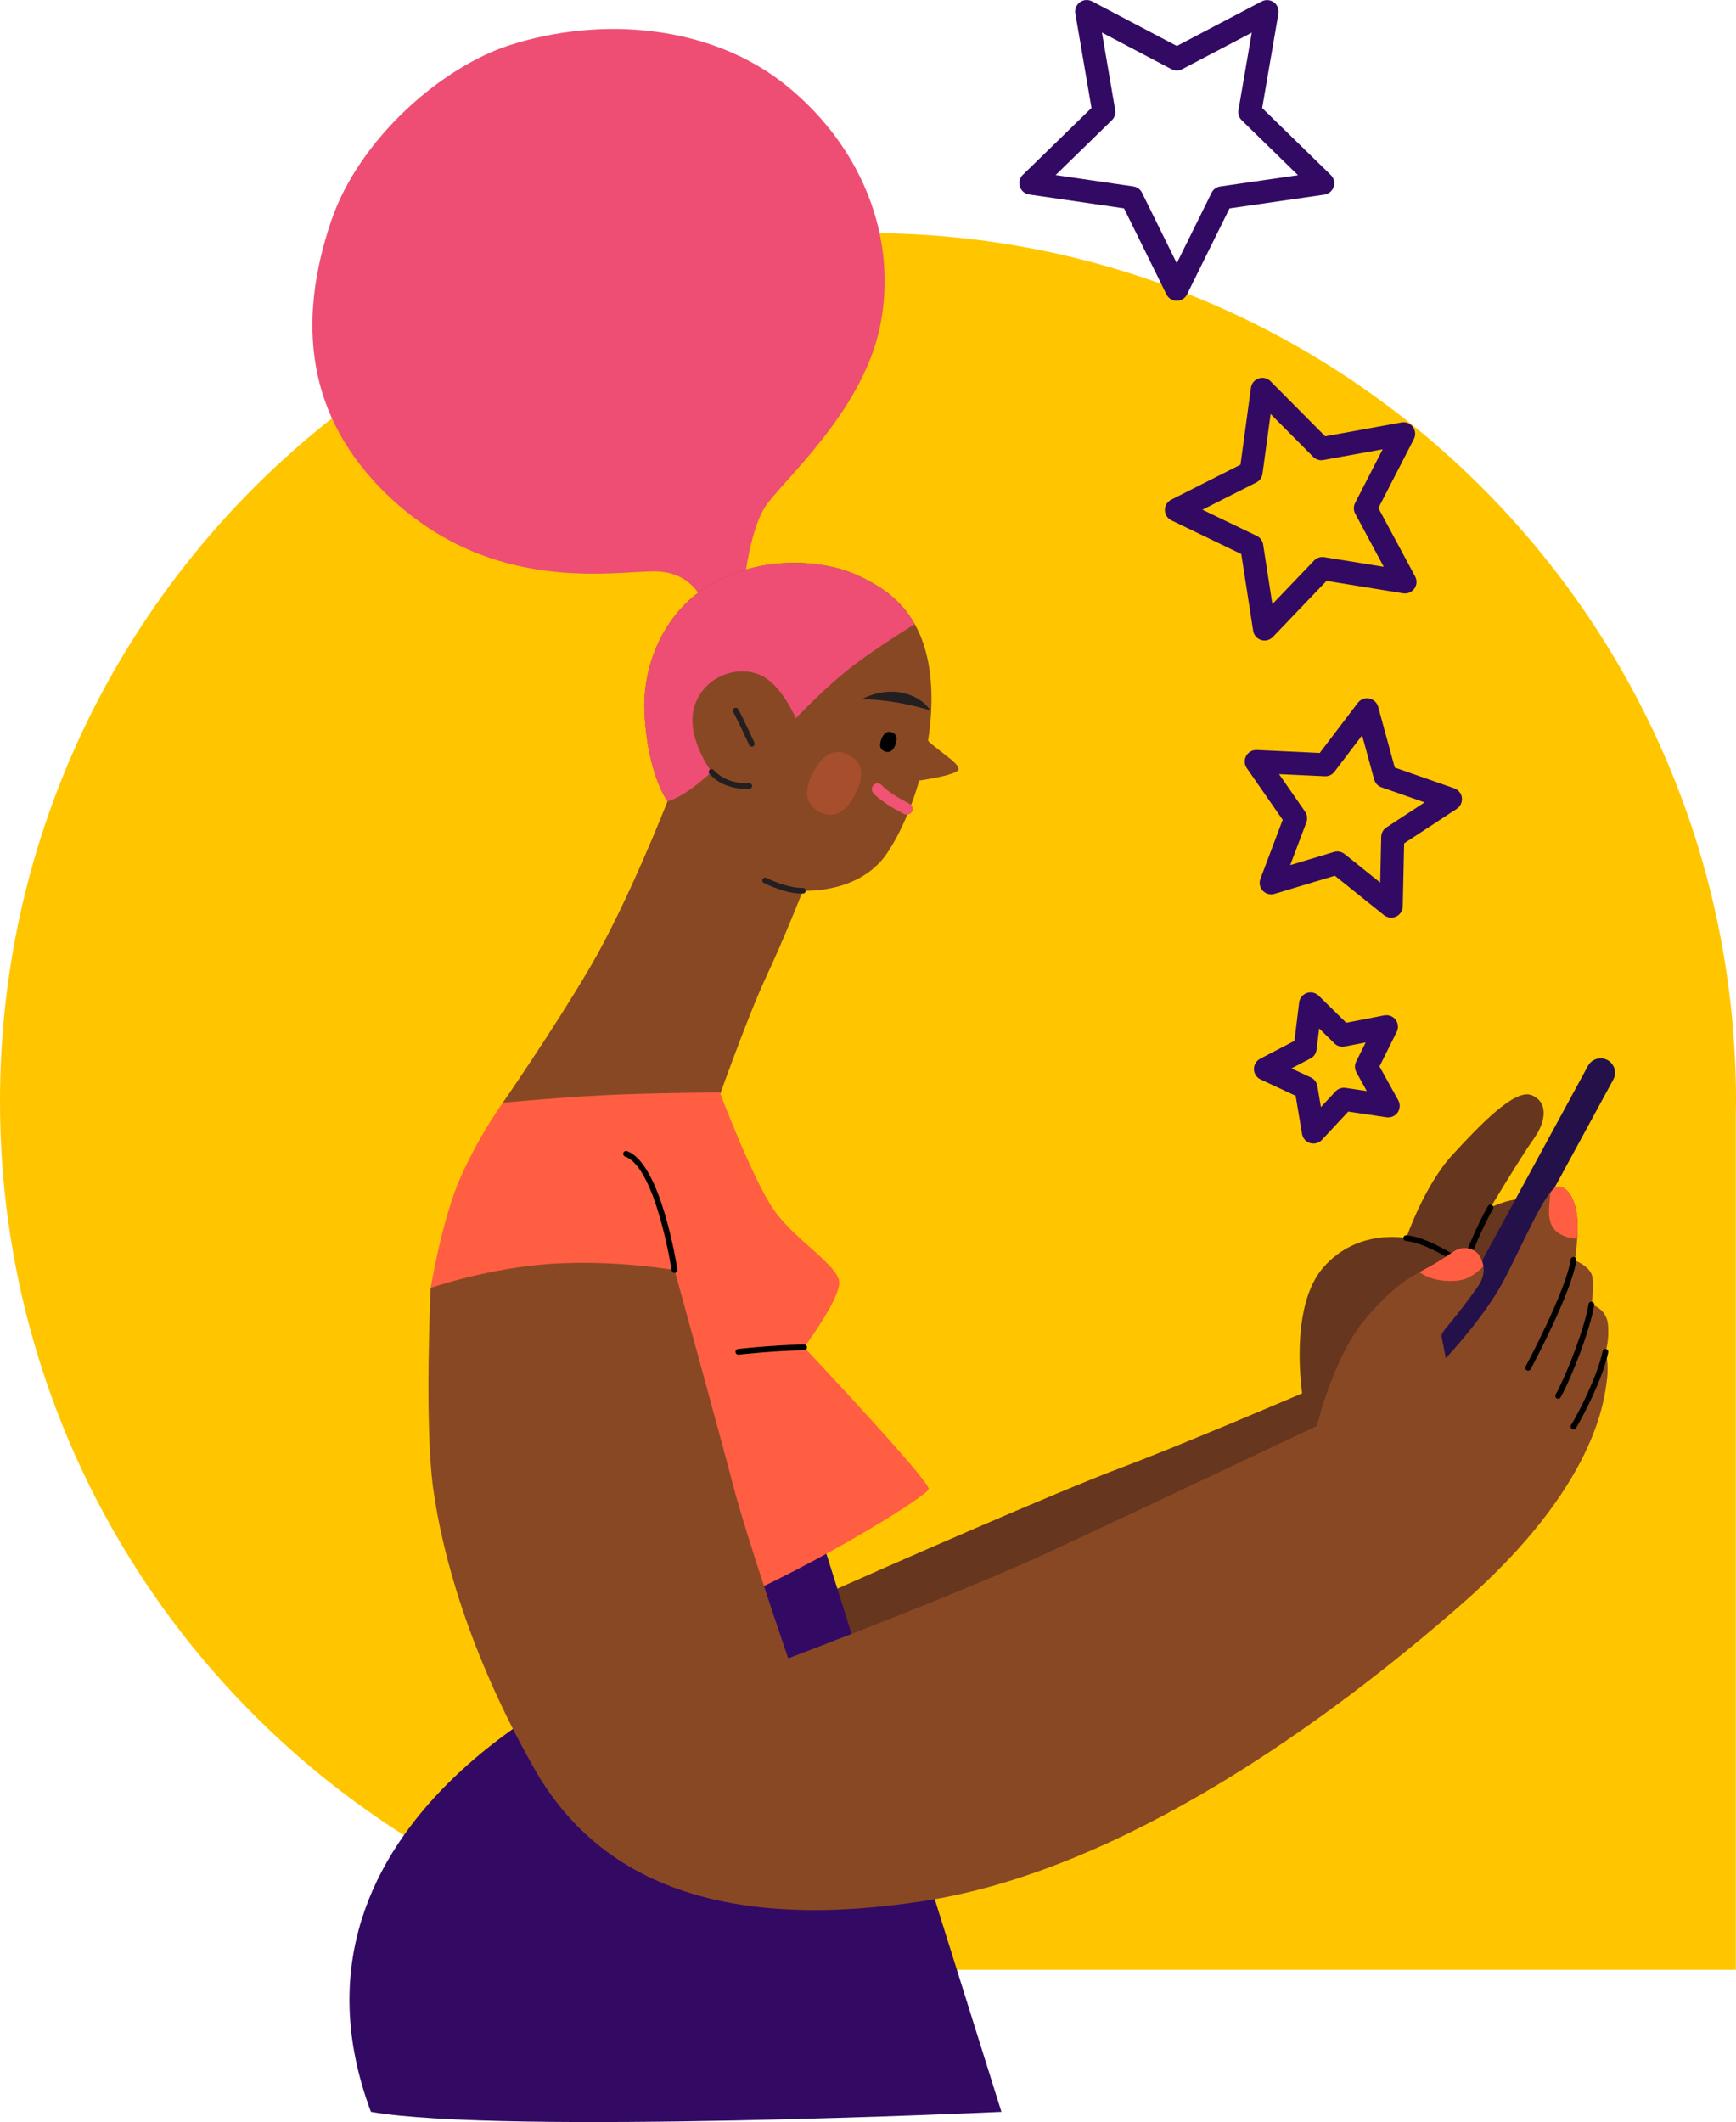
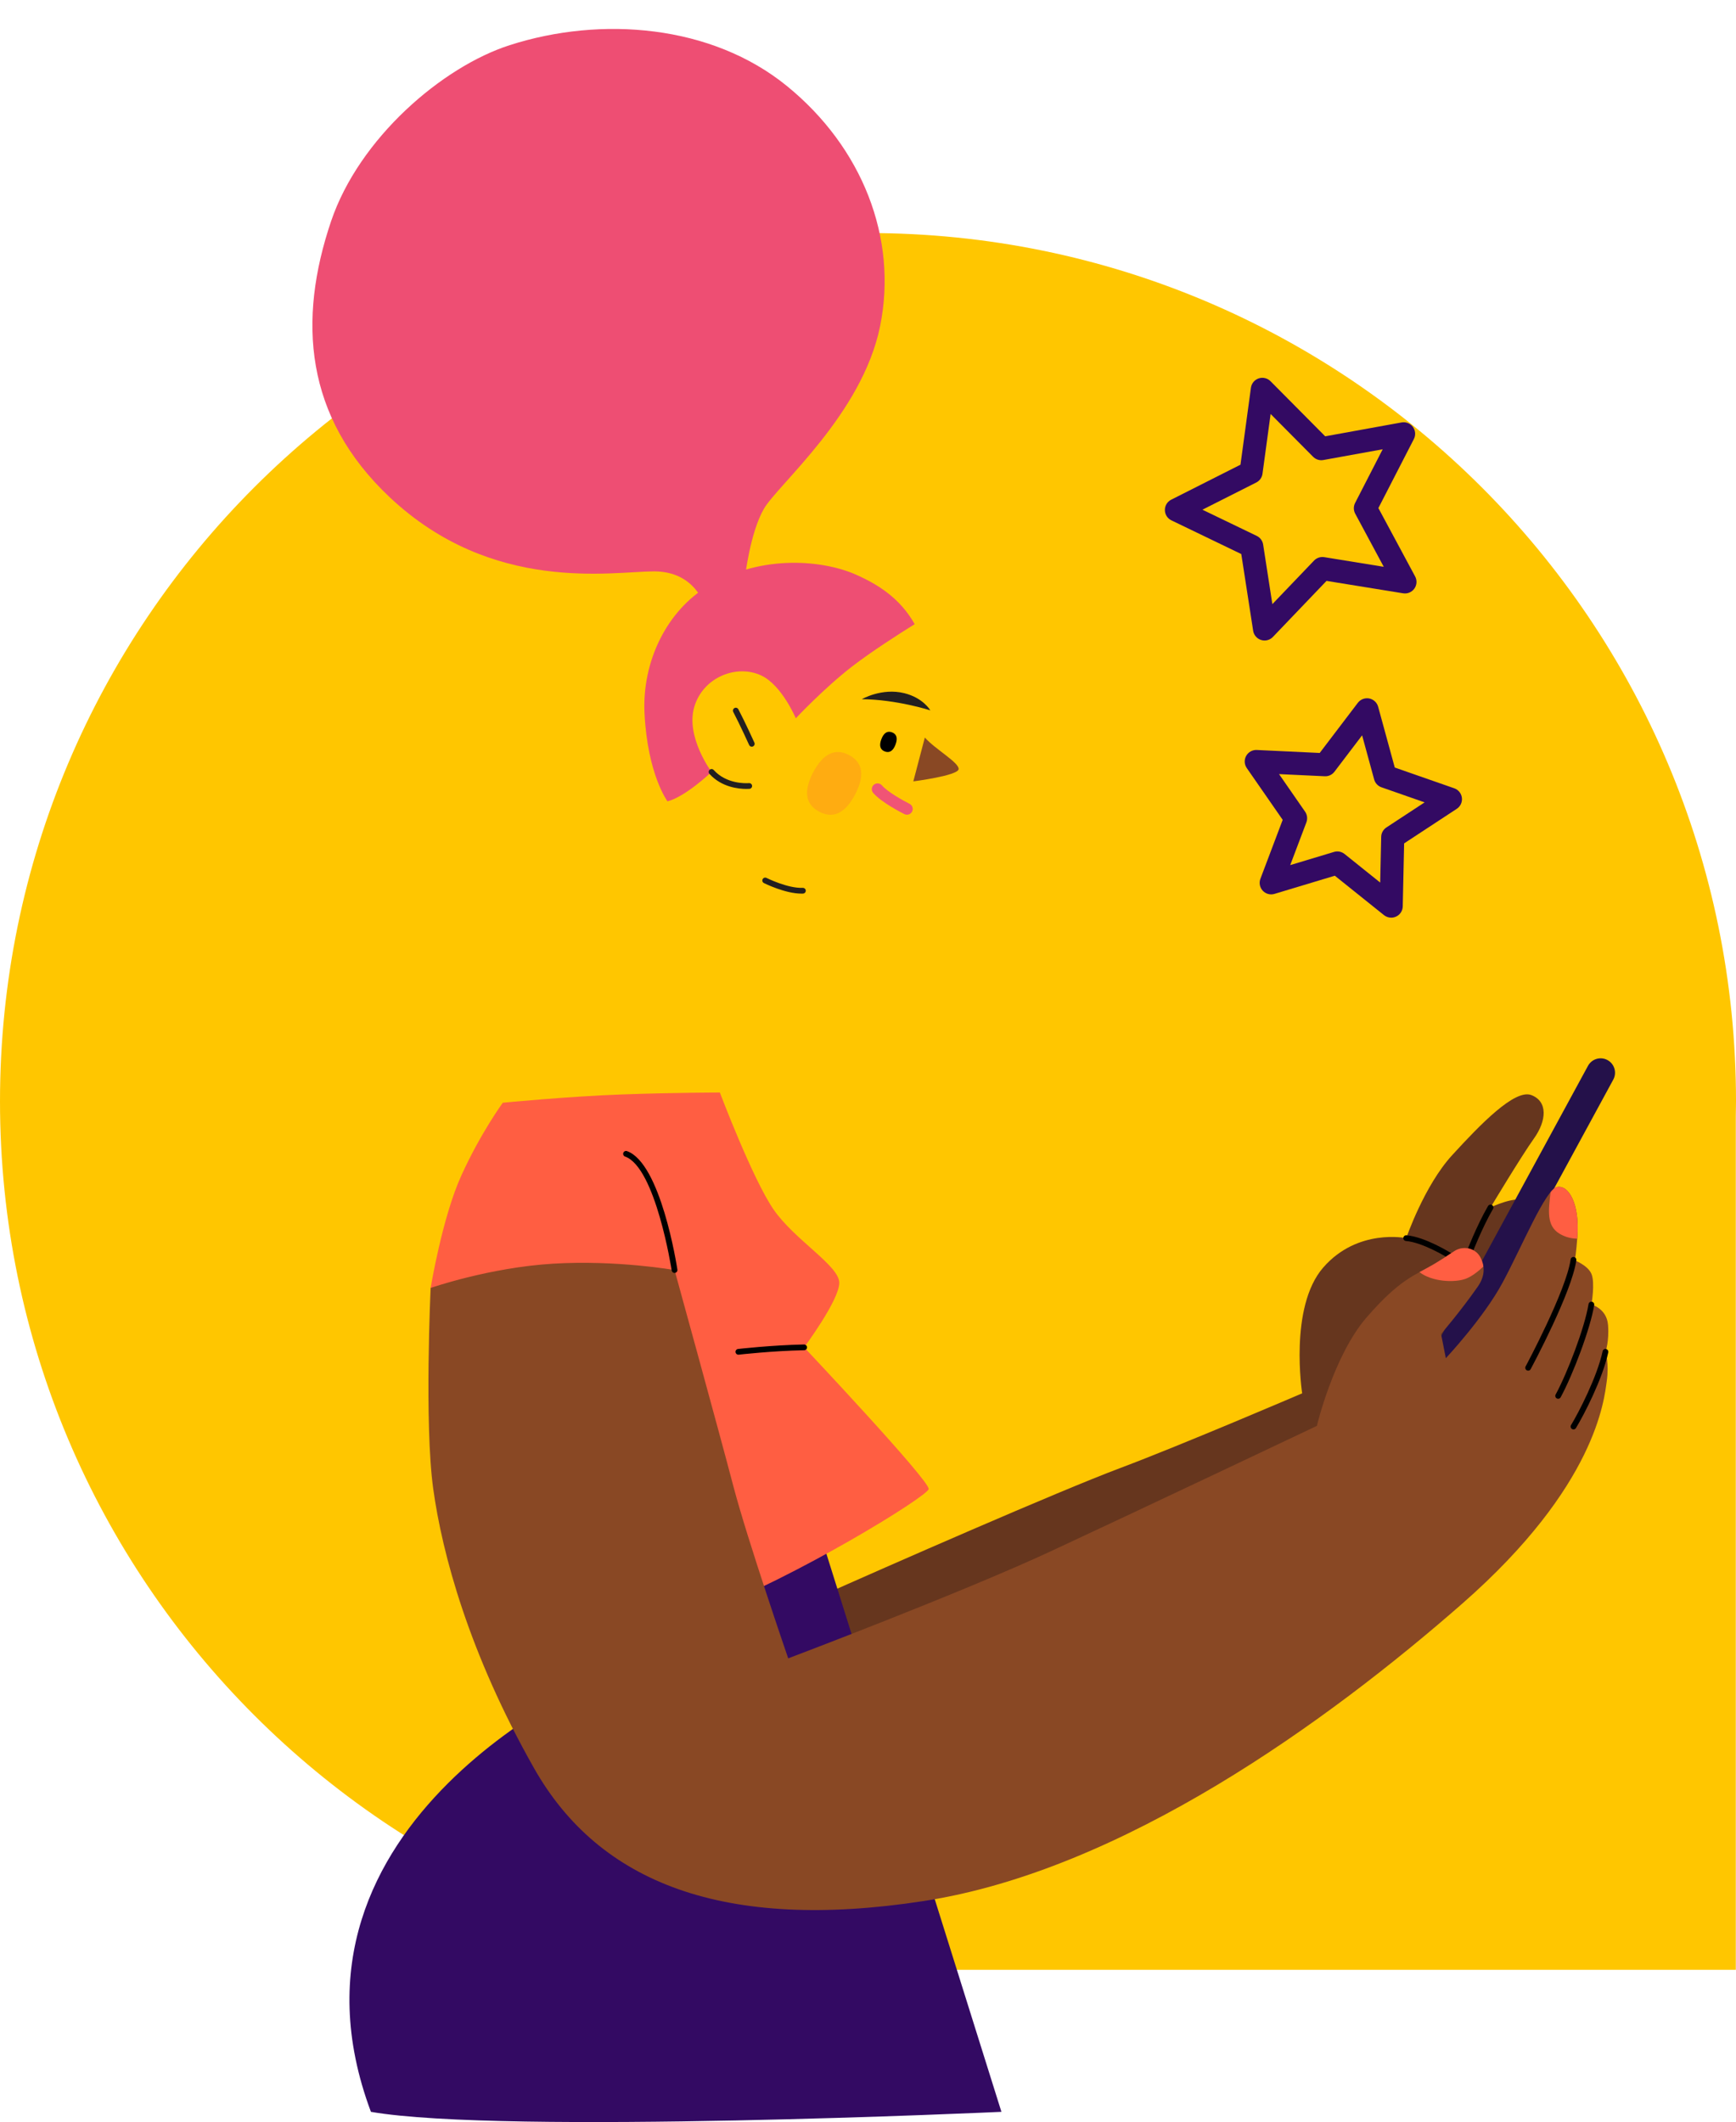
<svg xmlns="http://www.w3.org/2000/svg" version="1.1" id="Layer_1" x="0px" y="0px" style="enable-background:new 0 0 1080 1080;" xml:space="preserve" viewBox="200.62 101.52 717.63 876.96">
  <style type="text/css">
	.st0{fill:#FFC600;}
	.st1{fill:#FFBFE8;}
	.st2{fill:#FFC815;}
	.st3{fill:#F4826F;}
	.st4{fill:#F05475;}
	.st5{fill:#330A63;}
	.st6{fill:#C98057;}
	.st7{fill:none;stroke:#000000;stroke-width:7.897;stroke-linecap:round;stroke-linejoin:round;stroke-miterlimit:10;}
	.st8{fill:#231F20;}
	.st9{fill:#FFFFFF;stroke:#F05475;stroke-width:3.949;stroke-linecap:round;stroke-linejoin:round;stroke-miterlimit:10;}
	.st10{fill:#221F1F;}
	.st11{fill:#FF5E42;}
	.st12{fill:none;stroke:#000000;stroke-width:2.632;stroke-linecap:round;stroke-linejoin:round;stroke-miterlimit:10;}
	.st13{fill:#F4D3B8;}
	.st14{fill:#FFFFFF;stroke:#F4826F;stroke-width:3.949;stroke-linecap:round;stroke-linejoin:round;stroke-miterlimit:10;}
	.st15{fill:#FFC700;}
	.st16{fill:#894824;}
	.st17{fill:#59C7A1;}
	.st18{fill:#EE4A70;}
	.st19{fill:#FEC712;}
	.st20{fill:#292F44;}
	.st21{fill:#F8C29C;}
	.st22{fill:#24114A;}
	.st23{fill:#100C27;}
	.st24{fill:#D6A17C;}
	.st25{fill:#FFCDED;}
	.st26{fill:#303336;}
	.st27{fill:#FFFFFF;}
	.st28{fill:#F58B75;}
	.st29{fill:#E0924B;}
	.st30{fill:#C1814C;}
	.st31{fill:#4C2511;}
	.st32{fill:#ECBDA5;}
	.st33{fill:#EE4E73;}
	.st34{fill:#F7E6DE;}
	.st35{opacity:0.25;}
	.st36{fill:#6B6B6B;}
	.st37{fill:#D38231;}
	.st38{fill:#66361E;}
	.st39{clip-path:url(#SVGID_00000031895264668205005330000009761304881836490665_);fill:#FFBFE8;}
	.st40{fill:#67CAE2;}
	.st41{fill:#57BF9B;}
	.st42{clip-path:url(#SVGID_00000128463296911402108090000012076647201482971033_);fill:#FFBFE8;}
	.st43{fill:#F7EAE1;}
	.st44{clip-path:url(#SVGID_00000040543194028962498880000011718209841167385510_);fill:#FFBFE8;}
	.st45{clip-path:url(#SVGID_00000176727038648394348130000006097098369576645014_);fill:#FFBFE8;}
	.st46{clip-path:url(#SVGID_00000101075512572490736450000017741745486771913348_);fill:#FFBFE8;}
	.st47{clip-path:url(#SVGID_00000118372775746183459330000011062442209895590330_);fill:#FFBFE8;}
	.st48{fill:none;stroke:#000000;stroke-width:1.487;stroke-linecap:round;stroke-linejoin:round;stroke-miterlimit:10;}
	.st49{fill:#C68460;}
	.st50{fill:#DD9F76;}
	.st51{opacity:0.49;}
	.st52{fill:#F49A86;}
	.st53{fill:none;stroke:#000000;stroke-width:4.461;stroke-linecap:round;stroke-linejoin:round;stroke-miterlimit:10;}
	.st54{fill:url(#SVGID_00000018205019026801029370000015461134259708338361_);}
	.st55{fill:#FFFFFF;stroke:#DF6D59;stroke-width:3.717;stroke-linecap:round;stroke-linejoin:round;stroke-miterlimit:10;}
	.st56{fill:url(#SVGID_00000047053592255984880630000000412745339189244835_);}
	.st57{fill:url(#SVGID_00000062912449956268601040000005116134493403798145_);}
	.st58{fill:#EBA295;}
	.st59{fill:url(#SVGID_00000001629157468276827230000008936546909193123500_);}
	.st60{fill:none;stroke:#231F20;stroke-width:1.43;stroke-miterlimit:10;}
	.st61{fill:#E2B491;}
	.st62{fill:url(#SVGID_00000013155998062488376400000004455602261583578787_);}
	.st63{fill:url(#SVGID_00000013894265301613787390000002334124739126831765_);}
	.st64{fill:url(#SVGID_00000169543707206042550740000017051694201280166027_);}
	.st65{fill:url(#SVGID_00000059294123288928949610000000040080553350972599_);}
	.st66{fill:url(#SVGID_00000098181873970817366480000003665133179660397442_);}
	.st67{fill:url(#SVGID_00000011025365758384627480000001297313488896294820_);}
	.st68{fill:url(#SVGID_00000165231296220890589700000007660310134623297676_);}
	.st69{fill:url(#SVGID_00000055679816070419736300000017421763393374056100_);}
	.st70{fill:#59DBF0;}
	.st71{fill:url(#SVGID_00000065796492216709516100000017665392209813841593_);}
	.st72{fill:url(#SVGID_00000155825291421965838070000012870578638566625715_);}
	.st73{fill:url(#SVGID_00000114752051869657772910000014359631110505957035_);}
	.st74{fill:url(#SVGID_00000157309553689346291320000004082223679984527752_);}
	.st75{fill:#6B3920;}
	.st76{fill:url(#SVGID_00000026134600571802989320000017823010035625533328_);}
	.st77{fill:url(#SVGID_00000134931822425584931500000013763093338755028136_);}
	.st78{fill:url(#SVGID_00000158005703450699548950000010360855174268934546_);}
	.st79{fill:url(#SVGID_00000159462052539742476540000001287968013052672693_);}
	.st80{fill:url(#SVGID_00000005262441475410797300000009824539613037121462_);}
	.st81{fill:url(#SVGID_00000137826353040914365260000001107688515691594931_);}
	.st82{fill:url(#SVGID_00000065049932952369368040000018155814220210691486_);}
	.st83{fill:url(#SVGID_00000071541144345339589770000004831989523237874587_);}
	.st84{fill:#814F48;}
	.st85{opacity:0.17;fill:#404C9F;}
	.st86{fill:#8C5D54;}
	.st87{fill:url(#SVGID_00000093159026546940950850000013188744751772457908_);}
	.st88{opacity:0.53;}
	.st89{fill:#F39985;}
	.st90{opacity:0.53;fill:#F39985;}
	.st91{fill:#87574E;}
	.st92{fill:url(#SVGID_00000011718499179375082820000004386693065922771377_);}
	.st93{fill:url(#SVGID_00000138556170120073492090000004451193549250415500_);}
	.st94{fill:url(#SVGID_00000086673007700820771830000002185882337019457712_);}
	.st95{fill:url(#SVGID_00000075124611305308197880000017750278669593306004_);}
	.st96{fill:url(#SVGID_00000118393859585056690900000009425794281586951866_);}
	.st97{fill:url(#SVGID_00000116228227262776947540000015413119520979188355_);}
	.st98{fill:url(#SVGID_00000005263675468559628190000002212748044591727269_);}
	.st99{fill:url(#SVGID_00000106131832596657500450000009010769713859513255_);}
	.st100{fill:url(#SVGID_00000099653798596136674160000013416303139177379727_);}
	.st101{fill:#E5C0A5;}
	.st102{fill:url(#SVGID_00000101795433672846851300000010118502575033529020_);}
	.st103{fill:#FF5942;}
	.st104{fill:url(#SVGID_00000060736113638079272220000008068918204798124464_);}
	.st105{fill:url(#SVGID_00000058572043717813219020000011834822158140828801_);}
	.st106{fill:url(#SVGID_00000122685592641195608310000006697139229760395914_);}
	.st107{fill:url(#SVGID_00000155845234182489208870000015410569451000513202_);}
	.st108{fill:url(#SVGID_00000002367191684247890800000017785484363316918933_);}
	.st109{fill:url(#SVGID_00000011017413877071386910000012113429693883155343_);}
	.st110{fill:url(#SVGID_00000074417102700271274380000007978132295351413924_);}
	.st111{fill:url(#SVGID_00000129207614545322896470000002852540820810259130_);}
	.st112{fill:url(#SVGID_00000155132992780317233990000009921424536385975705_);}
	.st113{fill:url(#SVGID_00000169527975876192973930000002428301145698567090_);}
	.st114{fill:url(#SVGID_00000157273552344006926190000013648746202572222637_);}
	.st115{fill:url(#SVGID_00000011021386761456045130000004261643053697663642_);}
	.st116{fill:url(#SVGID_00000119815682648371671580000012719981823106627722_);}
	.st117{fill:url(#SVGID_00000135680619215064996600000009761233852065115560_);}
	.st118{fill:url(#SVGID_00000001641225752667856650000010836273345475473547_);}
	.st119{fill:url(#SVGID_00000005961895973340132960000012436436914591636866_);}
	.st120{fill:url(#SVGID_00000046335335925929465760000014084877684188903098_);}
	.st121{fill:url(#SVGID_00000149371464756856835160000007129719301959569598_);}
	.st122{fill:url(#SVGID_00000072996962053292095340000009495026892503678385_);}
</style>
  <g>
    <g id="Group_59_00000154390656475649423390000006648950893381147528_" transform="translate(0 0)">
      <g id="Group_58_00000026151539212256128930000003603874778654639527_" transform="translate(0.001)">
        <path id="Path_76_00000088840042917951890130000017309129461522661556_" class="st0" d="M918.17,915.56V562.88     c0.03-2.07,0.08-4.14,0.08-6.24c0-198.17-160.65-358.81-358.82-358.81c-198.17,0-358.81,160.65-358.81,358.82     c0,198.15,160.62,358.78,358.77,358.81v0.1H918.17z" />
      </g>
    </g>
  </g>
  <g>
-     <path class="st5" d="M687.06,225.82L687.06,225.82c-1.81,0-3.47-1.03-4.27-2.66l-17.52-35.54l-39.21-5.72   c-1.8-0.26-3.28-1.52-3.84-3.24c-0.56-1.72-0.09-3.62,1.21-4.88l28.39-27.64l-6.68-39.05c-0.31-1.79,0.43-3.59,1.9-4.66   c1.47-1.07,3.42-1.2,5.01-0.36l35.06,18.45l35.08-18.42c1.6-0.84,3.55-0.7,5.01,0.36c1.47,1.07,2.2,2.87,1.89,4.66l-6.71,39.05   l28.36,27.67c1.3,1.27,1.76,3.16,1.2,4.88s-2.05,2.98-3.85,3.24l-39.21,5.68l-17.55,35.52   C690.53,224.79,688.87,225.82,687.06,225.82z M636.99,173.87l32.14,4.69c1.55,0.23,2.89,1.2,3.58,2.61l14.36,29.13l14.39-29.12   c0.69-1.41,2.04-2.38,3.59-2.6l32.14-4.66l-23.25-22.68c-1.12-1.09-1.63-2.67-1.37-4.22l5.5-32.01l-28.75,15.1   c-1.38,0.73-3.04,0.73-4.43,0l-28.74-15.13l5.47,32.01c0.27,1.54-0.25,3.12-1.37,4.21L636.99,173.87z" />
    <path class="st5" d="M723.36,366.22c-0.48,0-0.96-0.07-1.43-0.22c-1.73-0.54-3-2.02-3.28-3.81l-4.91-31.7l-28.89-13.93   c-1.63-0.79-2.68-2.43-2.69-4.25c-0.02-1.81,1-3.48,2.62-4.29l28.63-14.46l4.32-31.79c0.24-1.8,1.49-3.3,3.21-3.87   c1.72-0.57,3.62-0.12,4.89,1.16l22.6,22.77L780,276.1c1.78-0.33,3.6,0.39,4.68,1.85c1.08,1.46,1.24,3.4,0.41,5.01l-14.67,28.53   l15.19,28.26c0.86,1.6,0.73,3.54-0.32,5.02c-1.05,1.47-2.84,2.23-4.64,1.94l-31.67-5.13l-22.18,23.18   C725.89,365.7,724.64,366.22,723.36,366.22z M697.68,312.16l22.46,10.83c1.41,0.68,2.4,2.01,2.64,3.56l3.81,24.64l17.24-18.01   c1.09-1.13,2.66-1.65,4.2-1.41l24.61,3.99l-11.8-21.96c-0.74-1.38-0.76-3.04-0.04-4.43l11.4-22.18l-24.53,4.44   c-1.54,0.28-3.12-0.22-4.23-1.33l-17.57-17.7l-3.36,24.71c-0.21,1.55-1.17,2.9-2.57,3.61L697.68,312.16z" />
    <path class="st5" d="M775.71,480.76c-1.06,0-2.12-0.36-2.98-1.05l-20.32-16.29l-24.94,7.51c-1.73,0.52-3.62,0.02-4.85-1.31   c-1.24-1.33-1.61-3.24-0.97-4.93l9.21-24.36l-14.85-21.4c-1.03-1.49-1.13-3.44-0.25-5.02c0.88-1.59,2.6-2.55,4.39-2.45l26.01,1.23   l15.77-20.73c1.1-1.44,2.93-2.13,4.7-1.79c1.78,0.35,3.21,1.67,3.69,3.42l6.87,25.12l24.59,8.58c1.71,0.6,2.94,2.12,3.16,3.92   s-0.6,3.57-2.11,4.56l-21.77,14.29l-0.57,26.04c-0.04,1.81-1.1,3.45-2.75,4.21C777.08,480.62,776.4,480.76,775.71,480.76z    M753.44,453.38c1.07,0,2.12,0.36,2.98,1.05l14.75,11.82l0.41-18.89c0.03-1.57,0.84-3.02,2.15-3.88l15.8-10.37l-17.84-6.23   c-1.48-0.52-2.61-1.73-3.02-3.24l-4.98-18.23l-11.44,15.04c-0.95,1.25-2.45,1.96-4.02,1.87l-18.88-0.89l10.77,15.53   c0.89,1.29,1.09,2.93,0.54,4.4l-6.69,17.68l18.1-5.45C752.51,453.45,752.98,453.38,753.44,453.38z" />
-     <path class="st5" d="M743.56,574.11c-0.46,0-0.92-0.07-1.37-0.2c-1.74-0.52-3.02-1.98-3.33-3.77l-2.65-15.77l-14.49-6.76   c-1.64-0.77-2.71-2.4-2.75-4.21c-0.04-1.81,0.95-3.49,2.56-4.33l14.18-7.39l1.95-15.87c0.22-1.8,1.44-3.32,3.15-3.92   c1.71-0.6,3.61-0.17,4.91,1.09l11.41,11.2l15.7-3.05c1.78-0.34,3.6,0.35,4.7,1.79c1.1,1.44,1.28,3.38,0.47,5.01l-7.12,14.32   l7.76,13.99c0.88,1.58,0.78,3.53-0.25,5.02c-1.03,1.49-2.82,2.26-4.61,2l-15.82-2.35l-10.9,11.7   C746.13,573.57,744.86,574.11,743.56,574.11z M734.48,543.05l8.02,3.74c1.42,0.66,2.42,1.98,2.69,3.53l1.47,8.72l6.03-6.47   c1.07-1.15,2.63-1.69,4.18-1.46l8.75,1.3l-4.29-7.74c-0.76-1.37-0.8-3.03-0.1-4.43l3.94-7.92l-8.68,1.69   c-1.55,0.29-3.13-0.18-4.24-1.28l-6.31-6.19l-1.08,8.78c-0.19,1.56-1.13,2.92-2.53,3.64L734.48,543.05z" />
    <g>
      <path class="st38" d="M537.79,762.05c30.09-13.46,100.56-44.34,125.9-53.84c25.34-9.5,75.22-30.88,75.22-30.88    s-5.54-35.63,8.71-51.99c14.25-16.36,34.31-12.14,34.31-12.14s7.39-21.64,19-34.31c11.61-12.67,25.87-27.45,32.73-24.81    c6.86,2.64,6.33,10.56,1.06,17.95c-5.28,7.39-17.95,28.5-17.95,28.5s10.56-5.28,15.84-2.64c5.28,2.64,7.92,16.89,7.92,16.89    l-25.87,62.29L665.8,773.14L539.64,799L537.79,762.05z" />
      <path d="M800.07,621.71c-0.22,0-0.43-0.06-0.63-0.18c-0.1-0.07-10.53-6.58-17.61-7.14c-0.65-0.05-1.14-0.62-1.09-1.28    c0.05-0.65,0.62-1.17,1.28-1.09c7.66,0.61,18.24,7.22,18.68,7.5c0.56,0.35,0.72,1.08,0.37,1.64    C800.85,621.51,800.47,621.71,800.07,621.71z" />
      <path d="M807.79,620.92c-0.14,0-0.29-0.03-0.43-0.08c-0.61-0.24-0.92-0.93-0.68-1.54c0.04-0.11,4.44-11.46,9.06-19.37    c0.33-0.57,1.06-0.76,1.63-0.43c0.57,0.33,0.76,1.06,0.43,1.63c-4.52,7.75-8.85,18.92-8.89,19.03    C808.72,620.63,808.27,620.92,807.79,620.92z" />
      <path class="st5" d="M538.58,731.97l76.01,242.29c0,0-206.13,9.51-260.64,0c-45.3-121.15,97.53-180.53,97.53-180.53L538.58,731.97    z" />
      <path class="st33" d="M411.36,120.17c37.84-12.14,83.4-8.45,114.55,16.89c31.14,25.34,45.92,62.82,38.53,99.24    c-7.39,36.42-42.23,65.46-48.04,75.49c-5.81,10.03-7.92,29.03-7.92,29.03l-16.36,11.61c0,0-3.7-14.78-21.11-14.78    c-17.42,0-66.72,9.39-109.27-30.62c-35.37-33.26-38.01-73.37-24.28-114.02C349.06,158.68,383.39,129.14,411.36,120.17z" />
-       <path class="st16" d="M493.71,343.46c-17.42,10.25-27.71,31.41-26.66,52.79c1.25,25.36,9.5,36.42,9.5,36.42    s-16.36,41.97-32.2,68.89c-15.15,25.76-35.89,55.69-35.89,55.69l87.63,2.64c0,0,13.2-37.48,21.11-54.37    c7.92-16.89,15.31-35.89,15.31-35.89s23.09,1.45,34.58-15.18c11.48-16.63,21.23-49.11,17.95-74.83    c-3.17-24.81-16.89-34.58-30.62-40.65C541.4,333.21,516.15,330.26,493.71,343.46z" />
      <path class="st16" d="M582.93,406.31c4.16,4.76,14.27,10.4,13.97,13.08c-0.3,2.68-18.73,5.05-18.73,5.05L582.93,406.31z" />
      <g>
        <g>
          <g>
            <path id="XMLID_00000142141848480407412850000016367002055079049131_" d="M570.81,409.22c-0.99,2.62-2.48,3.58-4.42,2.85       s-2.43-2.43-1.44-5.05c0.99-2.62,2.48-3.58,4.42-2.85C571.3,404.9,571.79,406.6,570.81,409.22z" />
          </g>
        </g>
      </g>
      <g>
        <g>
          <path class="st8" d="M556.88,390.47c14.35,0.11,28.31,4.61,28.31,4.61s-2.88-5.14-10.74-7.09      C565.14,385.67,556.88,390.47,556.88,390.47z" />
        </g>
      </g>
      <path class="st4" d="M575.53,438.21c-0.36,0-0.72-0.08-1.06-0.25c-0.96-0.48-9.5-4.81-12.89-8.76c-0.85-1-0.74-2.5,0.26-3.36    c1-0.86,2.5-0.74,3.36,0.26c2.33,2.73,9.02,6.41,11.4,7.6c1.18,0.59,1.65,2.02,1.07,3.2C577.24,437.73,576.4,438.21,575.53,438.21    z" />
      <path class="st33" d="M552.83,376.98c7.92-6.12,19.4-13.47,25.9-17.52c-6.02-10.71-15.16-16.43-24.32-20.48    c-13.01-5.76-38.27-8.71-60.7,4.49c-17.42,10.25-27.71,31.41-26.66,52.79c1.25,25.36,9.5,36.42,9.5,36.42    c7.39-1.85,18.21-12.14,18.21-12.14s-10.82-14.52-7.13-26.92c3.7-12.4,17.68-17.68,27.71-12.93c8.54,4.05,14.25,17.68,14.25,17.68    S541.22,385.95,552.83,376.98z" />
      <path class="st8" d="M509.13,427.56c-3.13,0-10.24-0.67-15.25-6.24c-0.44-0.49-0.4-1.24,0.09-1.68c0.49-0.44,1.24-0.4,1.68,0.09    c5.2,5.77,13.08,5.53,14.6,5.42c0.63-0.04,1.23,0.45,1.27,1.1c0.05,0.66-0.45,1.23-1.1,1.27    C510.15,427.54,509.71,427.56,509.13,427.56z" />
      <path class="st8" d="M511.39,410.1c-0.45,0-0.89-0.26-1.09-0.7c-0.04-0.08-3.71-8.21-6.57-13.66c-0.3-0.58-0.08-1.3,0.5-1.61    c0.59-0.31,1.3-0.08,1.61,0.5c2.89,5.51,6.59,13.7,6.63,13.79c0.27,0.6,0,1.3-0.6,1.57C511.72,410.07,511.56,410.1,511.39,410.1z" />
      <path class="st8" d="M531.94,470.82c-6.73,0-15.17-4.18-15.53-4.36c-0.59-0.29-0.83-1.01-0.53-1.6s1.01-0.83,1.6-0.53    c0.09,0.04,8.79,4.39,14.99,4.1c0.69,0.01,1.21,0.49,1.24,1.14c0.03,0.66-0.49,1.21-1.14,1.24    C532.35,470.81,532.15,470.82,531.94,470.82z" />
      <g>
        <g>
          <g class="st35">
            <g>
              <path id="XMLID_00000098907207405821423160000015730743423318127507_" class="st11" d="M554.13,429.81        c-4.06,7.77-9.06,10.19-14.81,7.18c-5.76-3.01-6.62-8.49-2.56-16.26c4.06-7.77,9.06-10.19,14.81-7.18        C557.33,416.56,558.19,422.05,554.13,429.81z" />
            </g>
          </g>
        </g>
      </g>
      <path class="st11" d="M408.46,557.24c0,0,27.19-2.64,49.36-3.43c22.17-0.79,40.38-0.79,40.38-0.79s13.46,35.63,22.17,48.3    c8.71,12.67,27.19,23.23,27.19,30.35c0,7.13-14.52,26.66-14.52,26.66s52.26,55.43,51.47,58.59c-0.79,3.17-54.63,36.42-94.22,51.47    c-39.59,15.04-111.64-134.61-111.64-134.61s4.75-29.03,12.67-46.45C399.22,569.91,408.46,557.24,408.46,557.24z" />
      <path class="st22" d="M798.15,668.77c-0.96,0-1.93-0.23-2.84-0.72c-2.89-1.57-3.96-5.18-2.39-8.07l64.14-117.98    c1.57-2.89,5.18-3.96,8.07-2.39c2.89,1.57,3.96,5.18,2.39,8.07l-64.14,117.98C802.31,667.64,800.26,668.77,798.15,668.77z" />
      <path class="st16" d="M378.64,633.78c0,0,24.28-8.45,50.68-10.03c26.39-1.58,50.15,2.64,50.15,2.64s18.48,67.04,24.28,89.21    c5.81,22.17,22.7,71.26,22.7,71.26s71.26-26.92,108.74-44.34c37.48-17.42,109.8-51.73,109.8-51.73s6.86-29.03,20.59-44.87    c13.73-15.84,19.86-17.29,27.58-21.84c2.88-1.7,6.01-3.74,8.57-5.46c3.68-2.47,8.84-1.39,10.88,2.55    c1.64,3.16,2.22,7.33-1.11,12.08c-7.39,10.56-15.18,19.53-15.18,19.53l1.98,10.03c0,0,15.64-16.63,23.56-31.41    c7.92-14.78,17.62-38.27,22.37-39.33c4.75-1.06,9.5,6.86,8.45,20.59c-1.06,13.72-1.58,9.5-1.58,9.5s5.81,2.11,7.39,5.81    c1.58,3.7,0,12.67,0,12.67s6.33,1.58,6.86,8.45c0.53,6.86-1.06,11.09-1.06,11.09s1.58,4.75,0.53,12.14    c-1.06,7.39-4.22,43.29-59.65,91.85S664.74,874.49,582.39,887.16c-82.35,12.67-134.08-7.39-161-54.9    c-26.92-47.51-38.01-88.68-41.7-115.6C376,689.74,378.64,633.78,378.64,633.78z" />
      <path d="M479.46,627.58c-0.58,0-1.08-0.42-1.17-1.01c-0.07-0.42-6.64-42.63-19.28-47.09c-0.62-0.22-0.94-0.9-0.73-1.52    c0.22-0.62,0.9-0.94,1.52-0.73c13.97,4.93,20.57,47.18,20.84,48.98c0.1,0.65-0.35,1.26-1,1.35    C479.58,627.58,479.52,627.58,479.46,627.58z" />
      <path d="M505.85,661.37c-0.6,0-1.11-0.45-1.18-1.05c-0.08-0.65,0.39-1.24,1.05-1.32c0.14-0.02,13.94-1.59,27.3-1.86    c0.57,0,1.2,0.51,1.21,1.17c0.01,0.66-0.51,1.2-1.17,1.21c-13.25,0.26-26.94,1.82-27.07,1.84    C505.94,661.36,505.9,661.37,505.85,661.37z" />
      <path d="M832.33,667.96c-0.19,0-0.38-0.05-0.56-0.14c-0.58-0.31-0.8-1.03-0.49-1.61c0.17-0.31,16.81-31.37,18.61-44.21    c0.09-0.65,0.7-1.11,1.34-1.01c0.65,0.09,1.1,0.69,1.01,1.34c-1.86,13.26-18.18,43.71-18.87,45    C833.17,667.74,832.76,667.96,832.33,667.96z" />
      <path d="M844.74,679.58c-0.19,0-0.38-0.05-0.57-0.14c-0.58-0.31-0.79-1.04-0.48-1.61c4.87-8.96,12.02-27.63,13.6-37.37    c0.1-0.65,0.73-1.1,1.36-0.98c0.65,0.11,1.09,0.72,0.98,1.36c-1.61,9.96-8.9,29-13.86,38.12    C845.57,679.35,845.16,679.58,844.74,679.58z" />
      <path d="M851.08,692.25c-0.21,0-0.42-0.06-0.62-0.17c-0.56-0.34-0.74-1.08-0.39-1.64c3.14-5.14,10.79-19.96,13.05-30.51    c0.14-0.64,0.76-1.05,1.41-0.91c0.64,0.14,1.05,0.77,0.91,1.41c-2.35,10.95-10.01,25.78-13.35,31.25    C851.87,692.04,851.48,692.25,851.08,692.25z" />
      <g>
        <path class="st11" d="M845.27,611.35c2.53,1.54,5.14,2.02,7.33,2.06c0.02-0.25,0.04-0.47,0.06-0.74     c1.06-13.72-3.7-21.64-8.45-20.59c-0.76,0.17-1.65,0.95-2.62,2.13C840.77,601.64,839.78,608.01,845.27,611.35z" />
        <path class="st11" d="M787.41,627.24c5.06,3.98,14.35,4.45,19,2.78c2.7-0.97,5.45-3.23,7.4-5.09c-0.19-1.37-0.62-2.63-1.21-3.76     c-2.04-3.94-7.2-5.02-10.88-2.55c-2.56,1.72-5.69,3.76-8.57,5.46C791.18,625.24,789.32,626.2,787.41,627.24z" />
      </g>
    </g>
  </g>
</svg>